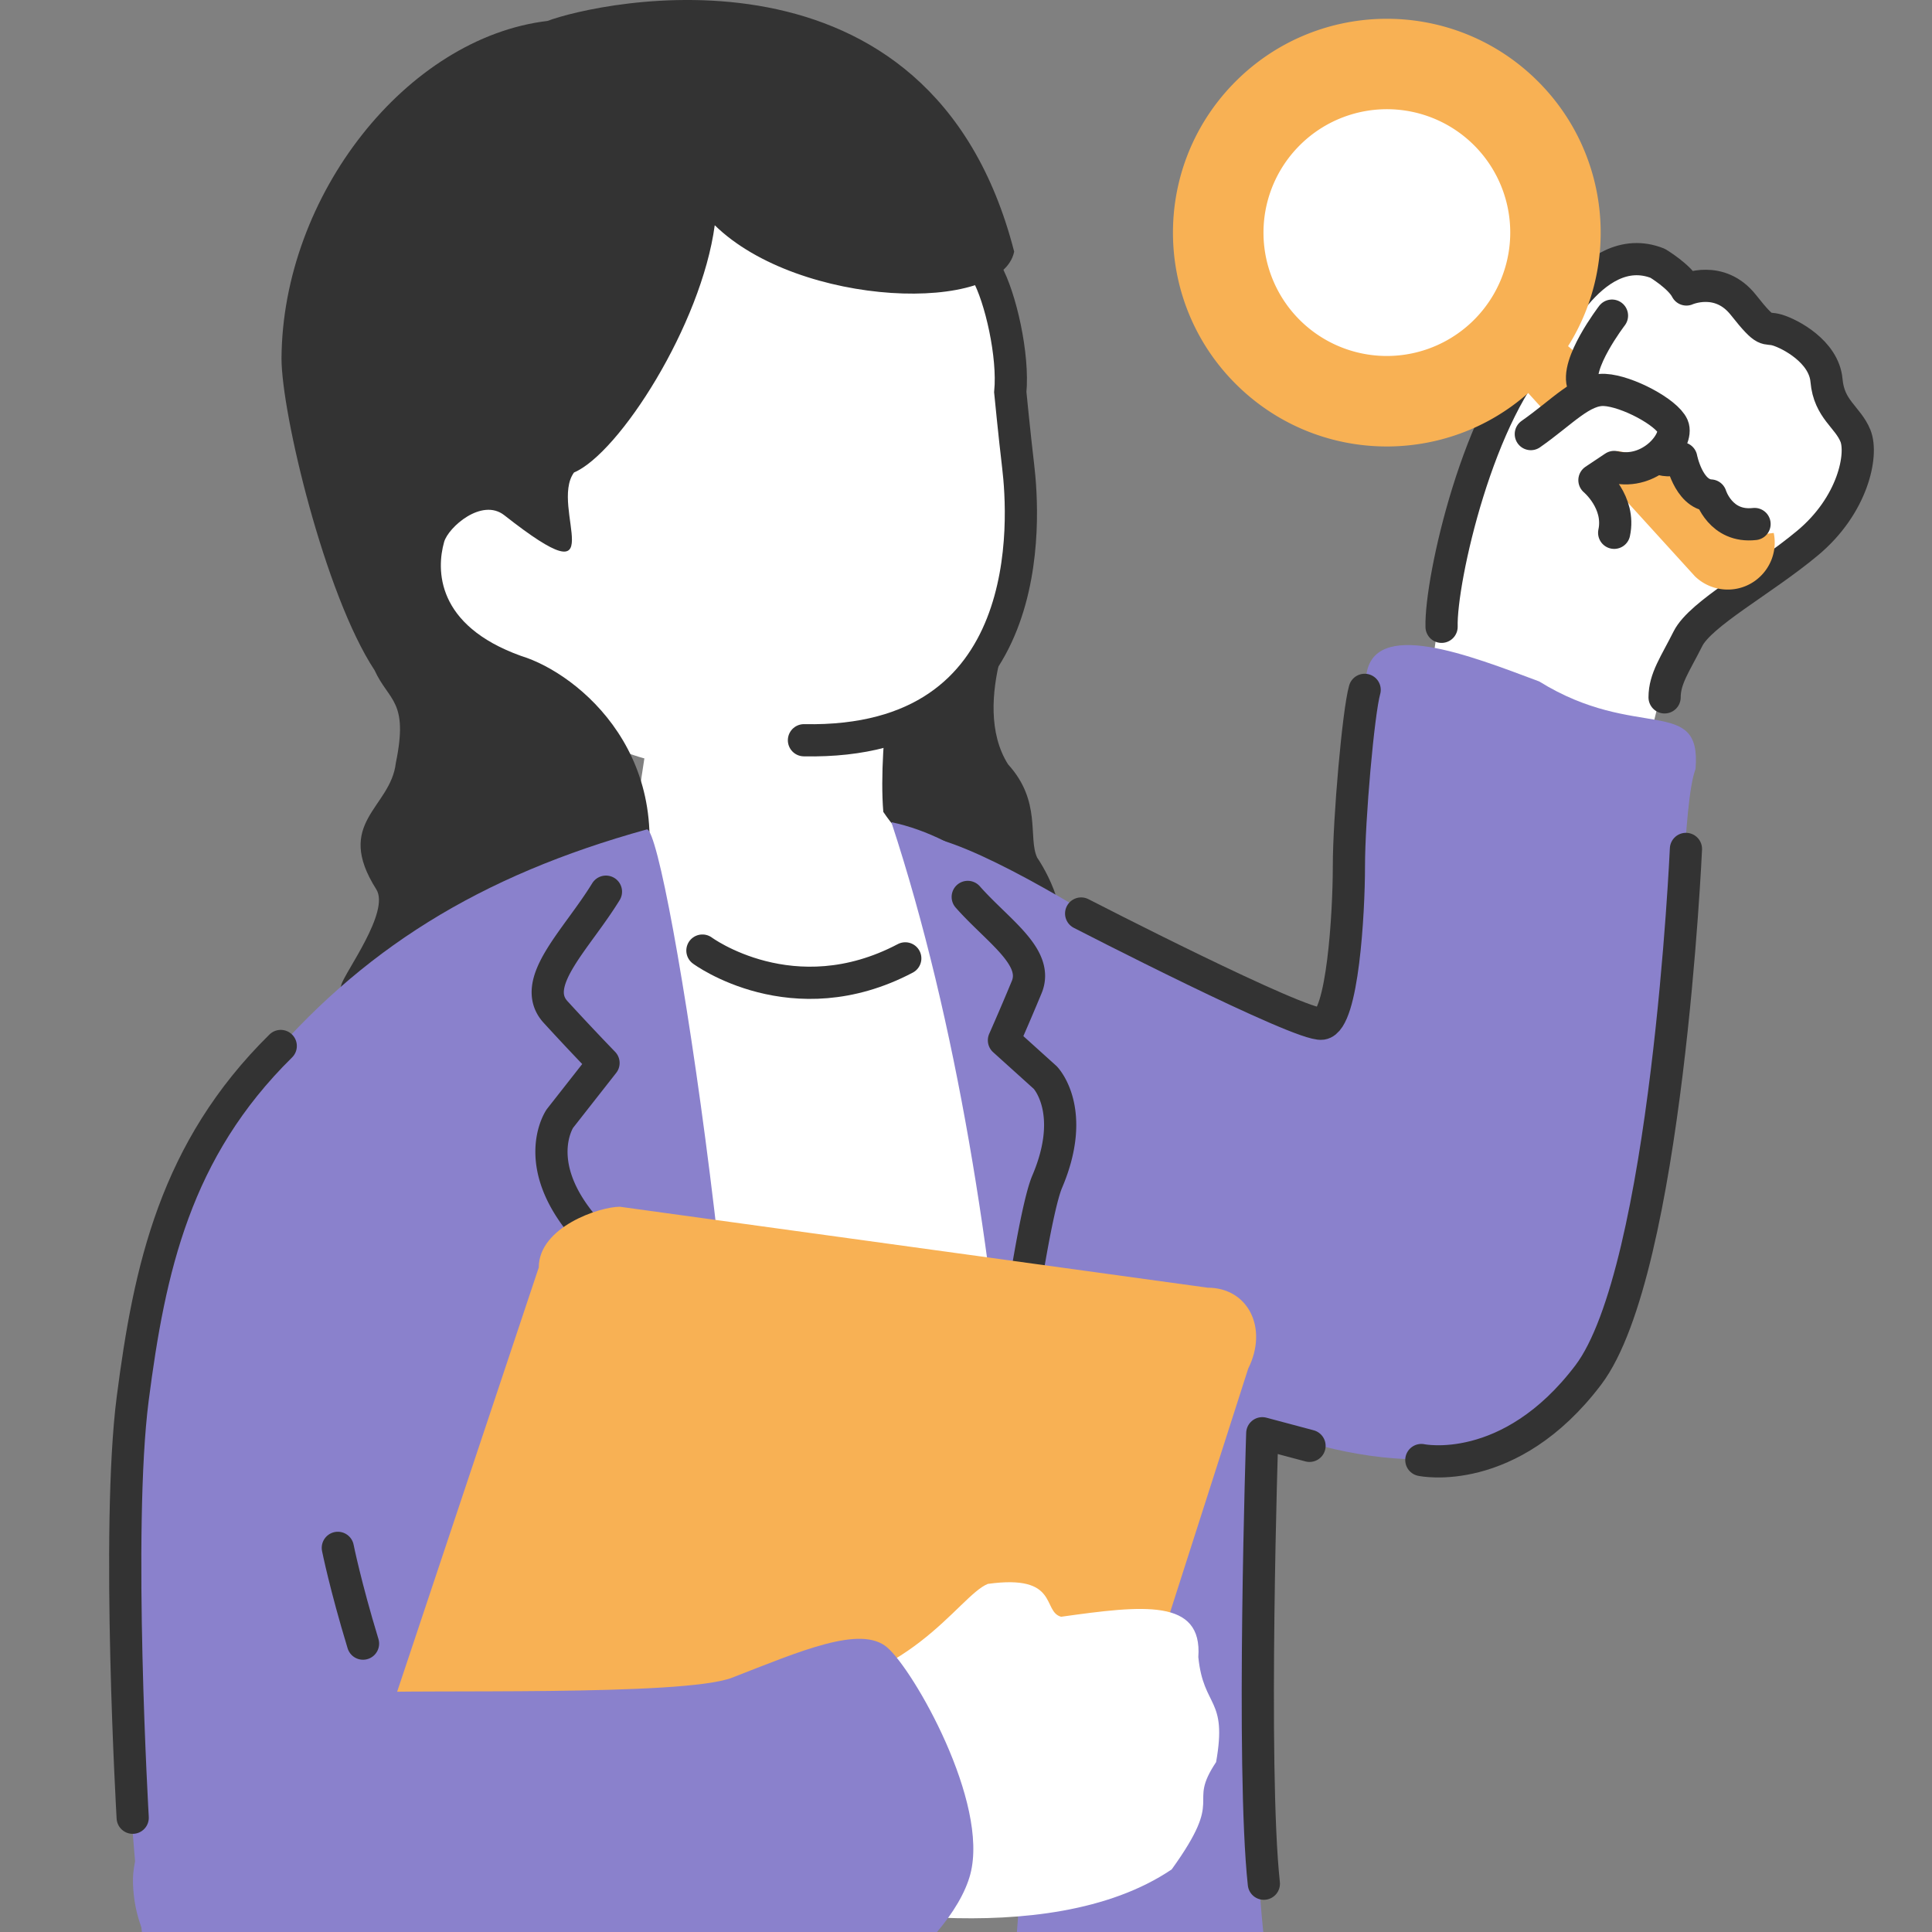
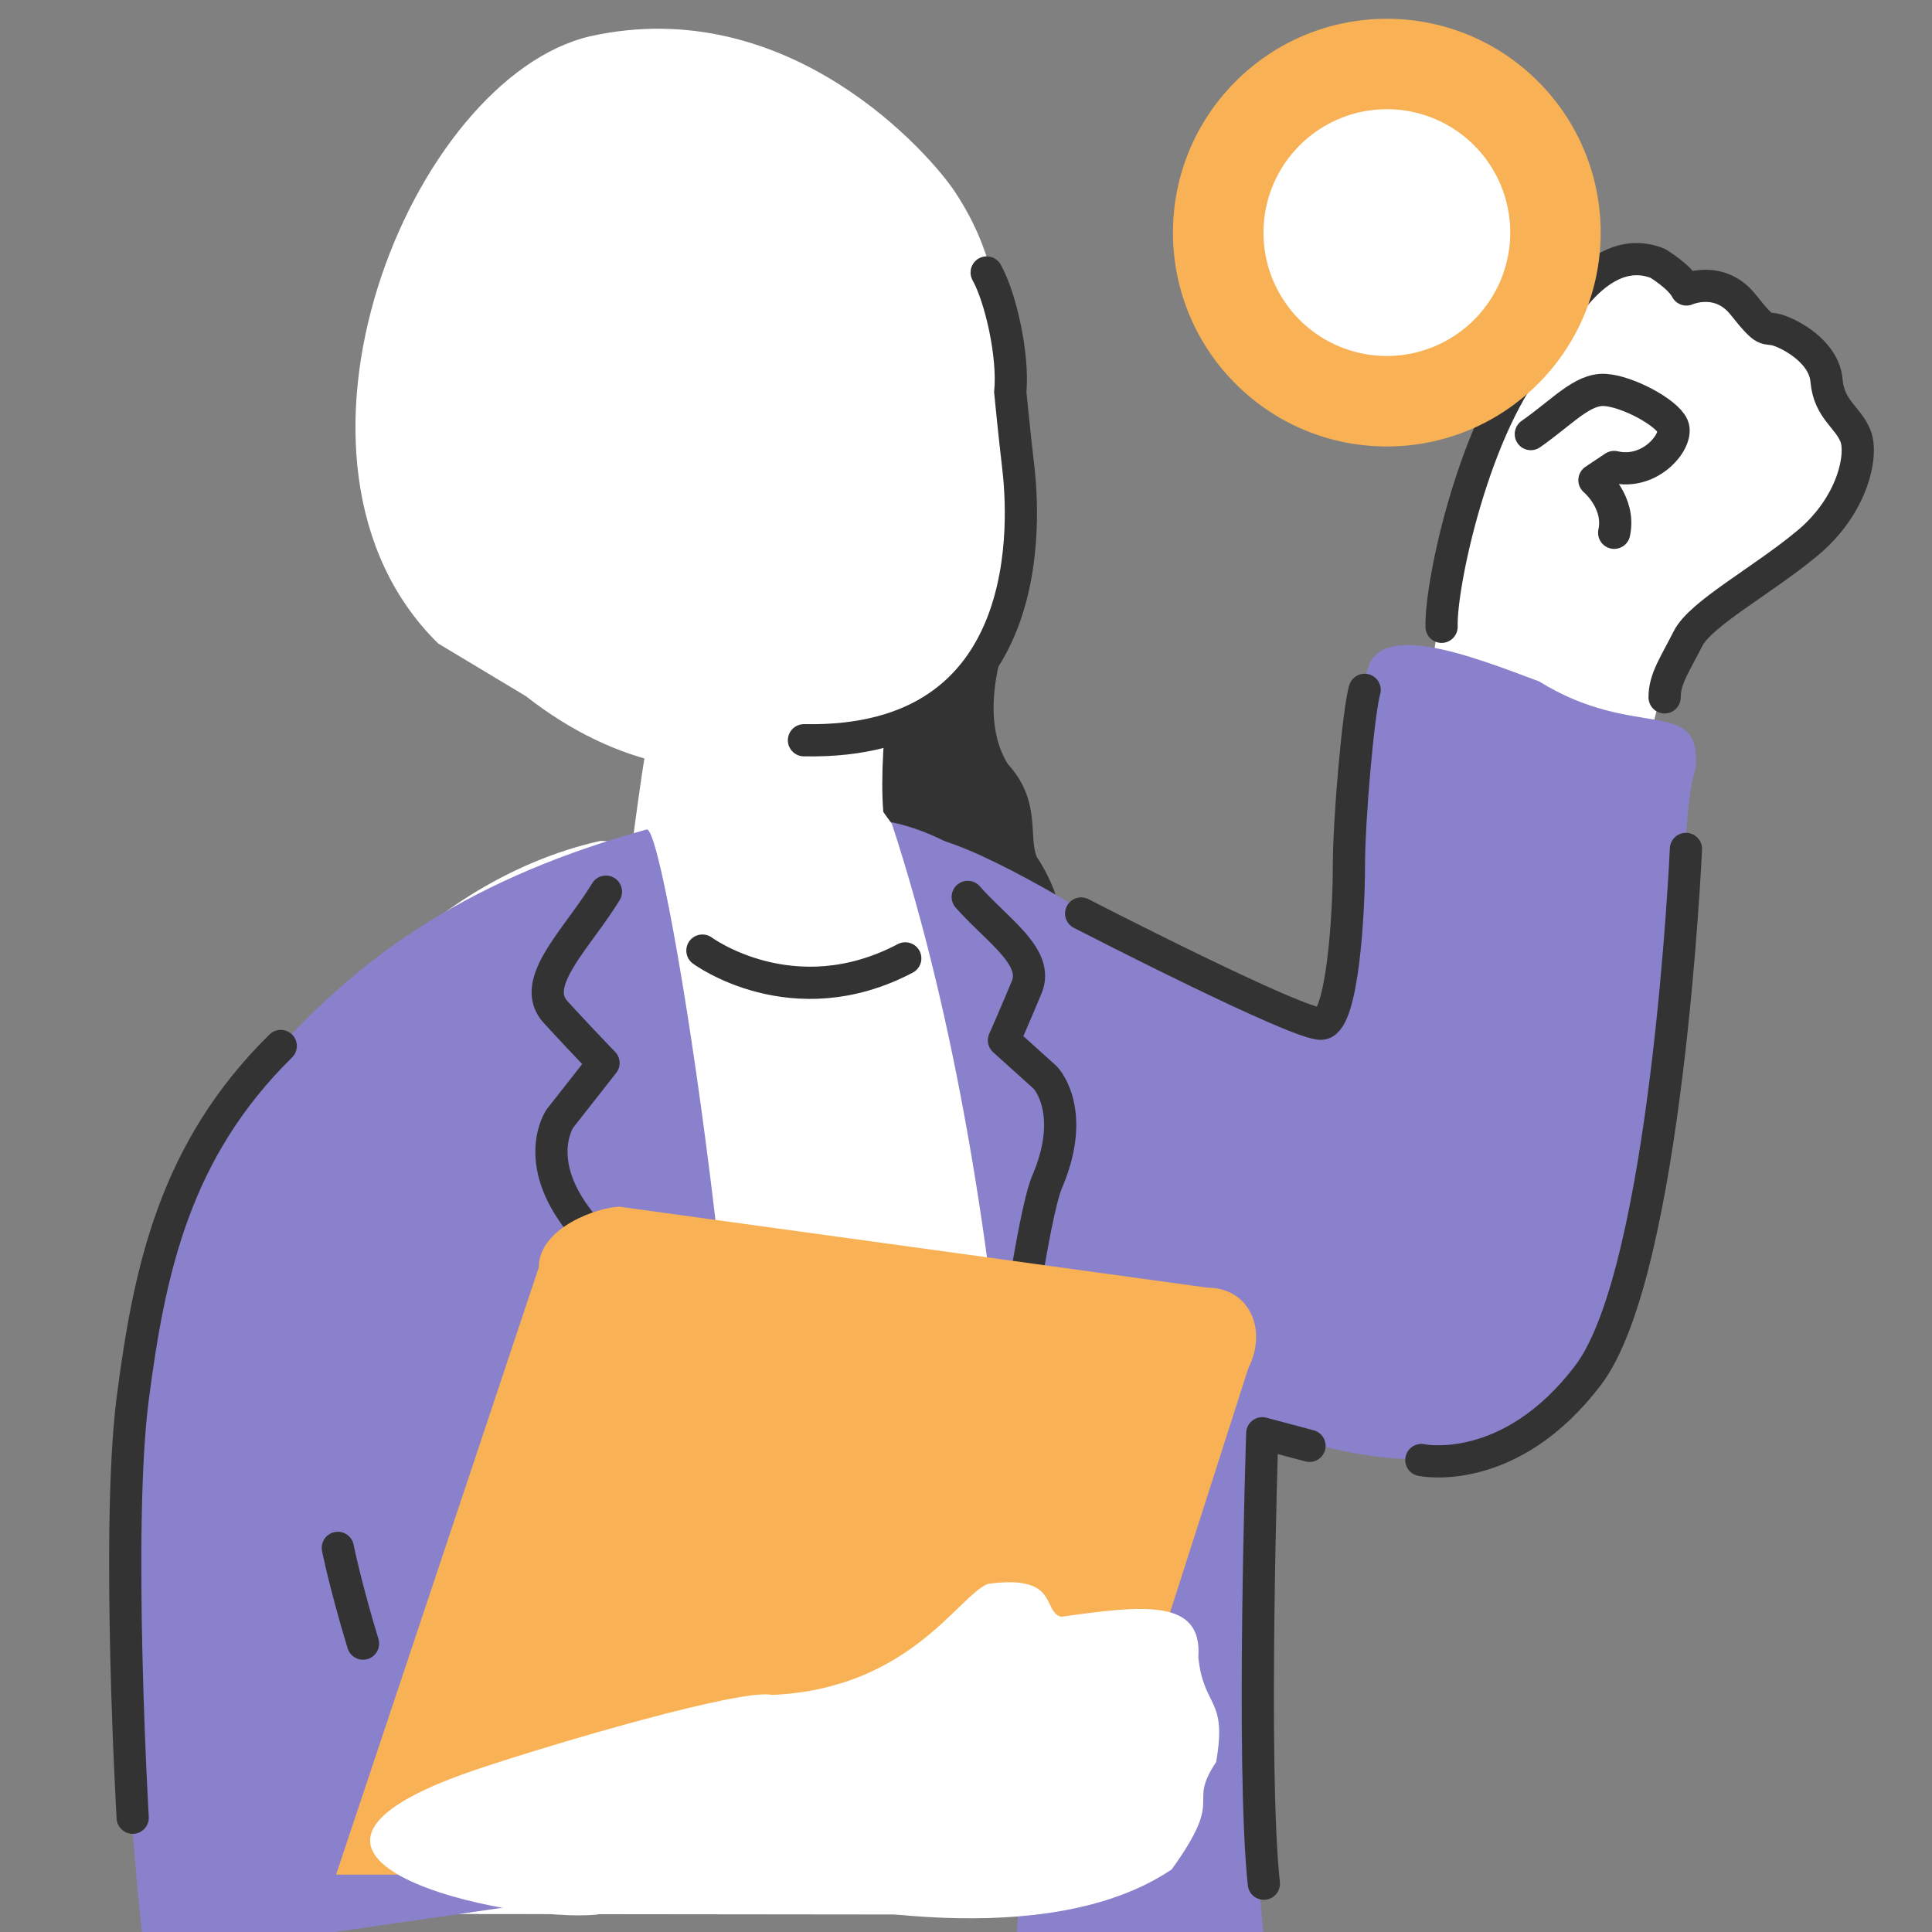
<svg xmlns="http://www.w3.org/2000/svg" width="120" height="120">
  <rect width="100%" height="100%" fill="#808080" stroke="none" />
  <defs>
    <clipPath id="a">
      <path d="M0 0h120v120H0z" style="fill:none" />
    </clipPath>
  </defs>
  <g style="clip-path:url(#a)">
    <circle cx="85.748" cy="14.322" r="8.922" style="fill:#fff" />
    <path d="M101.435 55.071c2.196 1.15.053-6.726 1.565-11.27 0 0-.103-2.471 2.3-4.562 0 0 8.598-5.154 9.77-10.091.81-2.162-1.902-3.186-2.317-5.457-.563-3.084-3.226-2.69-3.226-2.69-1.416-.552-1.155-3.424-5.054-2.573-.627-1.434-3.674-2.152-5.019-.54 0 0-6.31 5.493-8.458 14.177-1.618 4.324-1.708 7.476-2.396 11.737 0 0 3.4 6.084 5.563 6.893z" style="fill:#fff" />
    <path d="M89.539 38.932c-.078-2.895 2.309-13.578 6.378-17.491 0 0 2.896-6.73 7.044-5.087 0 0 1.38.826 1.786 1.626 0 0 2.049-.922 3.535.957s1.33 1.33 2.114 1.565 2.895 1.33 3.052 3.13 1.33 2.27 1.8 3.444-.157 4.304-2.974 6.652-6.652 4.382-7.435 5.948-1.448 2.465-1.448 3.639" style="fill:none;stroke:#333;stroke-linecap:round;stroke-linejoin:round;stroke-width:2px" />
    <path d="M65.613 59.175c-.309.687-1.28.398-2.49.394-3.43-.013-7.811-5.233-11.618-5.716-10.446-2.554 4.765-13.227 5.57-17.12-.298-2.497 2.203-2.794 6.399.504 0 0-3.302 6.359-.864 10.235 2.105 2.308 1.226 4.556 1.813 5.802 0 0 2.348 3.326 1.19 5.9" style="fill:#333" />
    <path d="M43.597 38.4s10.952.414 12.211.414c0 0-1.308 7.185-.944 11.613 2.107 3.12 4.579 3.665 4.579 3.665-6.295 6.285-15.753 8.476-20.789 3.448 0 0 1.648-14.978 2.908-17.493 0-1.257 2.035-1.647 3.294-1.647z" style="fill:#fff" />
    <path d="M18.418 106.283C20.936 89.941 15.9 77.37 15.9 77.37c0-11.314 10.072-22.627 21.402-25.142 2.518 0 8.813 3.772 12.59 3.772 8.813 0 4.879-4.24 9.914-1.727 6.295 3.772 12.439 42.034 16.216 64.662l-60.196-.065c0-3.772 1.333-13.844 1.333-15.1zM62.652 28.174c-1.696-3.596 1.316-9.196-3.326-16.24C57.78 9.588 49.01-.485 36.658 2.252c-11.103 2.588-20.93 26.422-9.444 37.715l5.448 3.272c5.595 4.397 11.793 5.52 16.645 3.677C53.206 45.801 64.609 45 62.652 28.174" style="fill:#fff" />
-     <path d="M62.992 15.63c-.804 3.894-13.346 3.49-18.598-1.64-.83 6.185-5.936 14.163-8.742 15.358-1.565 2.152 2.666 8.153-4.328 2.655-1.398-1.099-3.48.749-3.738 1.657-.486 1.71-.52 5.18 4.778 7.081 3.589 1.096 9.999 6.363 7.364 15.594-19.039 14.912-19.11 6.929-18.53 4.838.219-.787 3.047-4.558 2.173-5.936-2.643-4.168.89-5.028 1.214-7.844.804-3.893-.431-3.822-1.32-5.763-3.096-4.696-5.782-15.977-5.78-19.373C17.548 12.122 25.259 2.342 34.01 1.3 36.994.159 57.804-4.584 62.992 15.63" style="fill:#333" />
    <path d="M78.515 120.443H63.129c.947-11.177.474-44.323-7.765-69.376 8.975 1.874 16.768 14.523 20.87 22.065 2.052 3.771 1.875 12.661 2.128 19.252-.25 9-.719 20.537.153 28.06M7.478 100.957c0-5.029-2.03-19.8 8.609-34.435 6.295-7.543 13.696-12.13 24.093-15.007 1.26 0 7.194 38.426 5.935 56.025v8.8l-37.072 5.356c-.396-1.752-1.7-18.303-1.565-20.74" style="fill:#8a81cc" />
    <path d="M61.283 16.924c.868 1.553 1.685 5.167 1.467 7.435 0 0 .26 2.666.49 4.598.377 3.17 1.369 17.315-13.305 17.021M43.628 59.042s5.622 4.161 12.6.484" style="fill:none;stroke:#333;stroke-linecap:round;stroke-miterlimit:10;stroke-width:2px" />
-     <path d="m97.173 21.314 12.163 10.28a2.92 2.92 0 0 1 .077 4.131 2.9 2.9 0 0 1-2.051.894 2.93 2.93 0 0 1-2.082-.819L94.563 24.022z" style="fill:#f8b154" />
    <path d="M92.187 19.15a7.6 7.6 0 0 1-1.128 1.17 7.66 7.66 0 0 1-10.238-.355 7.66 7.66 0 0 1-.198-10.832A7.66 7.66 0 0 1 92.187 19.15m3.169-14.263c-5.284-5.092-13.689-4.937-18.78.345-5.094 5.282-4.938 13.687.344 18.779 4.942 4.764 12.614 4.934 17.75.617q.535-.45 1.03-.962c.33-.34.638-.7.925-1.066 4.126-5.29 3.672-12.95-1.27-17.713" style="fill:#f8b154" />
    <path d="M100.263 19.362s-2.152 3.674-1.588 4.964 1.792 3.317 3.53 2.215c0 0-.018 3.083 2.545 2.304 0 0 .286 2.608 1.685 2.68 0 0 .116 1.829 2.23 1.587 0 0 3.527.608 4.244-2.439s-6.896-13.754-12.646-11.311" style="fill:#fff" />
-     <path d="M100.123 19.605s-2.337 3.046-1.773 4.337 1.792 3.316 3.53 2.214c0 0-.018 3.083 2.546 2.304 0 0 .43 2.245 1.827 2.317 0 0 .61 2.012 2.725 1.77" style="fill:none;stroke:#333;stroke-linecap:round;stroke-linejoin:round;stroke-width:2px" />
    <path d="M100.67 33.904c.612-2.155-1.37-4.696-1.37-4.696l1.183-1.201c2.286.538 3.967-.695 3.586-1.567-.376-.861-2.832-2.18-4.23-2.251s-3.442 1.505-5.405 2.875c0 0-2.369 5.946 2.354 8.152 0 0 3.148 1.274 3.882-1.312" style="fill:#fff" />
    <path d="M95.082 26.962c1.963-1.37 3.187-2.814 4.586-2.742s3.853 1.39 4.23 2.25c.38.873-1.354 3.074-3.64 2.535l-1.225.818s1.635 1.362 1.226 3.27" style="fill:none;stroke:#333;stroke-linecap:round;stroke-linejoin:round;stroke-width:2px" />
    <path d="M75.467 87.652c2.113.47 12.698 5.948 20.446.783 9.572-7.058 7.805-36.428 9.4-40.673.383-4.62-3.662-1.685-9.71-5.436-4.249-1.59-10.396-4.03-10.752-.276-1.48 7.367-.295 20.962-2.747 21.534-4.566-1.137-11.348-4.852-11.348-4.852-2.19-1.408-9.43-5.987-12.99-6.73-3.626-.757 17.701 35.65 17.701 35.65" style="fill:#8a81cc" />
    <path d="M20.983 96.14s.47 2.349 1.565 5.949" style="fill:none;stroke:#333;stroke-linecap:round;stroke-miterlimit:10;stroke-width:2px" />
-     <path d="M0 0h120v120H0z" style="fill:none" />
    <path d="M37.636 55.384c-1.834 2.993-4.788 5.662-3.125 7.477a164 164 0 0 0 2.974 3.163l-2.71 3.454s-2.038 2.964 1.931 7.203c1.44 1.538 4.85 8.454 4.85 8.454M60.108 55.71c1.867 2.116 4.443 3.719 3.662 5.603s-1.413 3.301-1.413 3.301l2.565 2.314s2.003 2.049.12 6.47c-.683 1.603-1.64 8.15-1.64 8.15" style="fill:none;stroke:#333;stroke-linecap:round;stroke-linejoin:round;stroke-width:2px" />
    <path d="M33.464 78.724c0-2.515 3.777-3.771 5.036-3.771l36.51 5.028c2.517 0 3.776 2.514 2.517 5.028l-10.071 31.428H20.875z" style="fill:#f8b154" />
    <path d="M37.132 118.912c-5.363.588-23.95-3.493-7.482-9.024 4.87-1.636 16.486-5.045 18.31-4.612 8.533-.386 11.534-6.139 13.394-6.897 4.465-.62 3.357 1.718 4.554 2.041 5.087-.712 8.79-1.152 8.522 2.503.321 3.196 1.82 2.496 1.104 6.525-1.864 2.796.64 1.953-2.758 6.664-7.813 5.285-21.9 2.212-24.754 1.535l-10.413.918" style="fill:#fff" />
-     <path d="M22 105.14c4.226-.234 20.438.244 23.478-.938 4.226-1.644 7.983-3.287 9.626-1.878s6.34 9.626 5.165 14.086-9.626 11.74-20.66 11.505c0 0-30.879 3.172-31.348-10.915C8.023 109.863 22 105.14 22 105.14" style="fill:#8a81cc" />
  </g>
  <path d="M67.152 56.74s13.665 7.038 14.952 6.844 1.679-6.845 1.679-9.78.587-9.587.978-10.956M104.717 52.728s-1.174 26.218-6.065 32.674-10.37 5.283-10.37 5.283M81.337 89.804l-2.935-.782S77.717 109.76 78.5 117M8.242 112.903s-1.044-17.935 0-26.022 2.641-15.456 9.196-21.913" style="fill:none;stroke:#333;stroke-linecap:round;stroke-linejoin:round;stroke-width:2px" />
</svg>